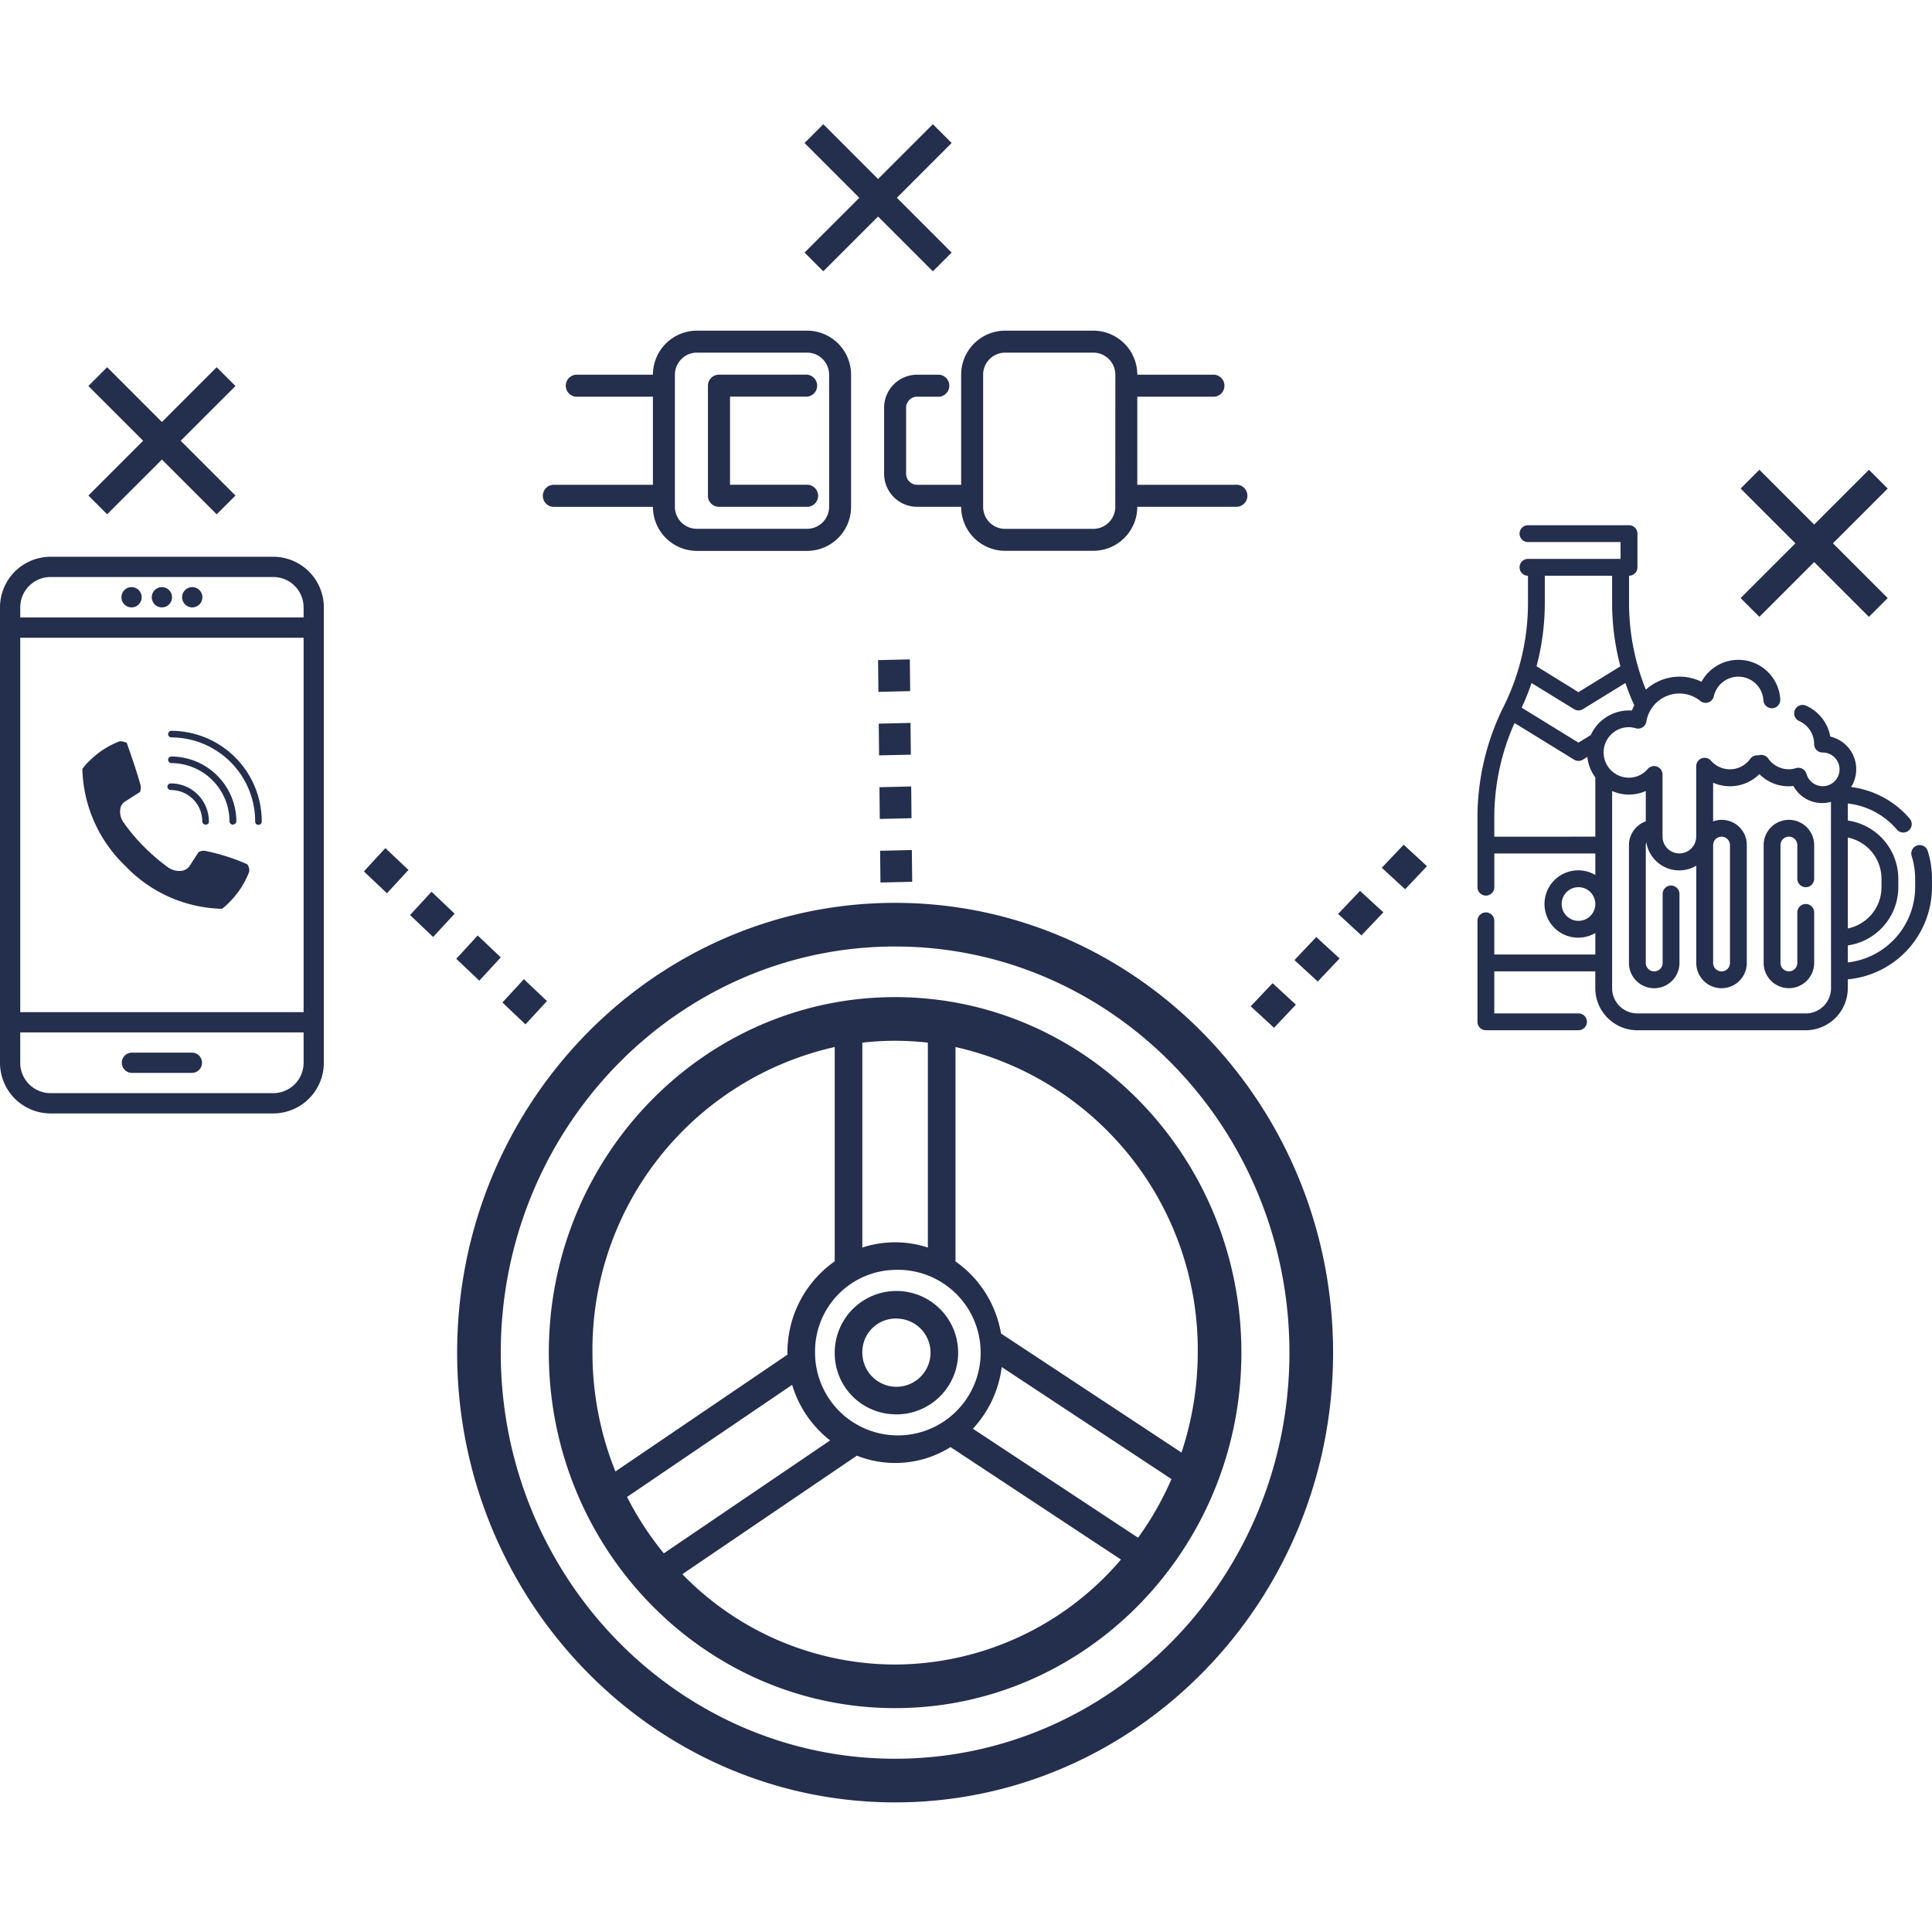
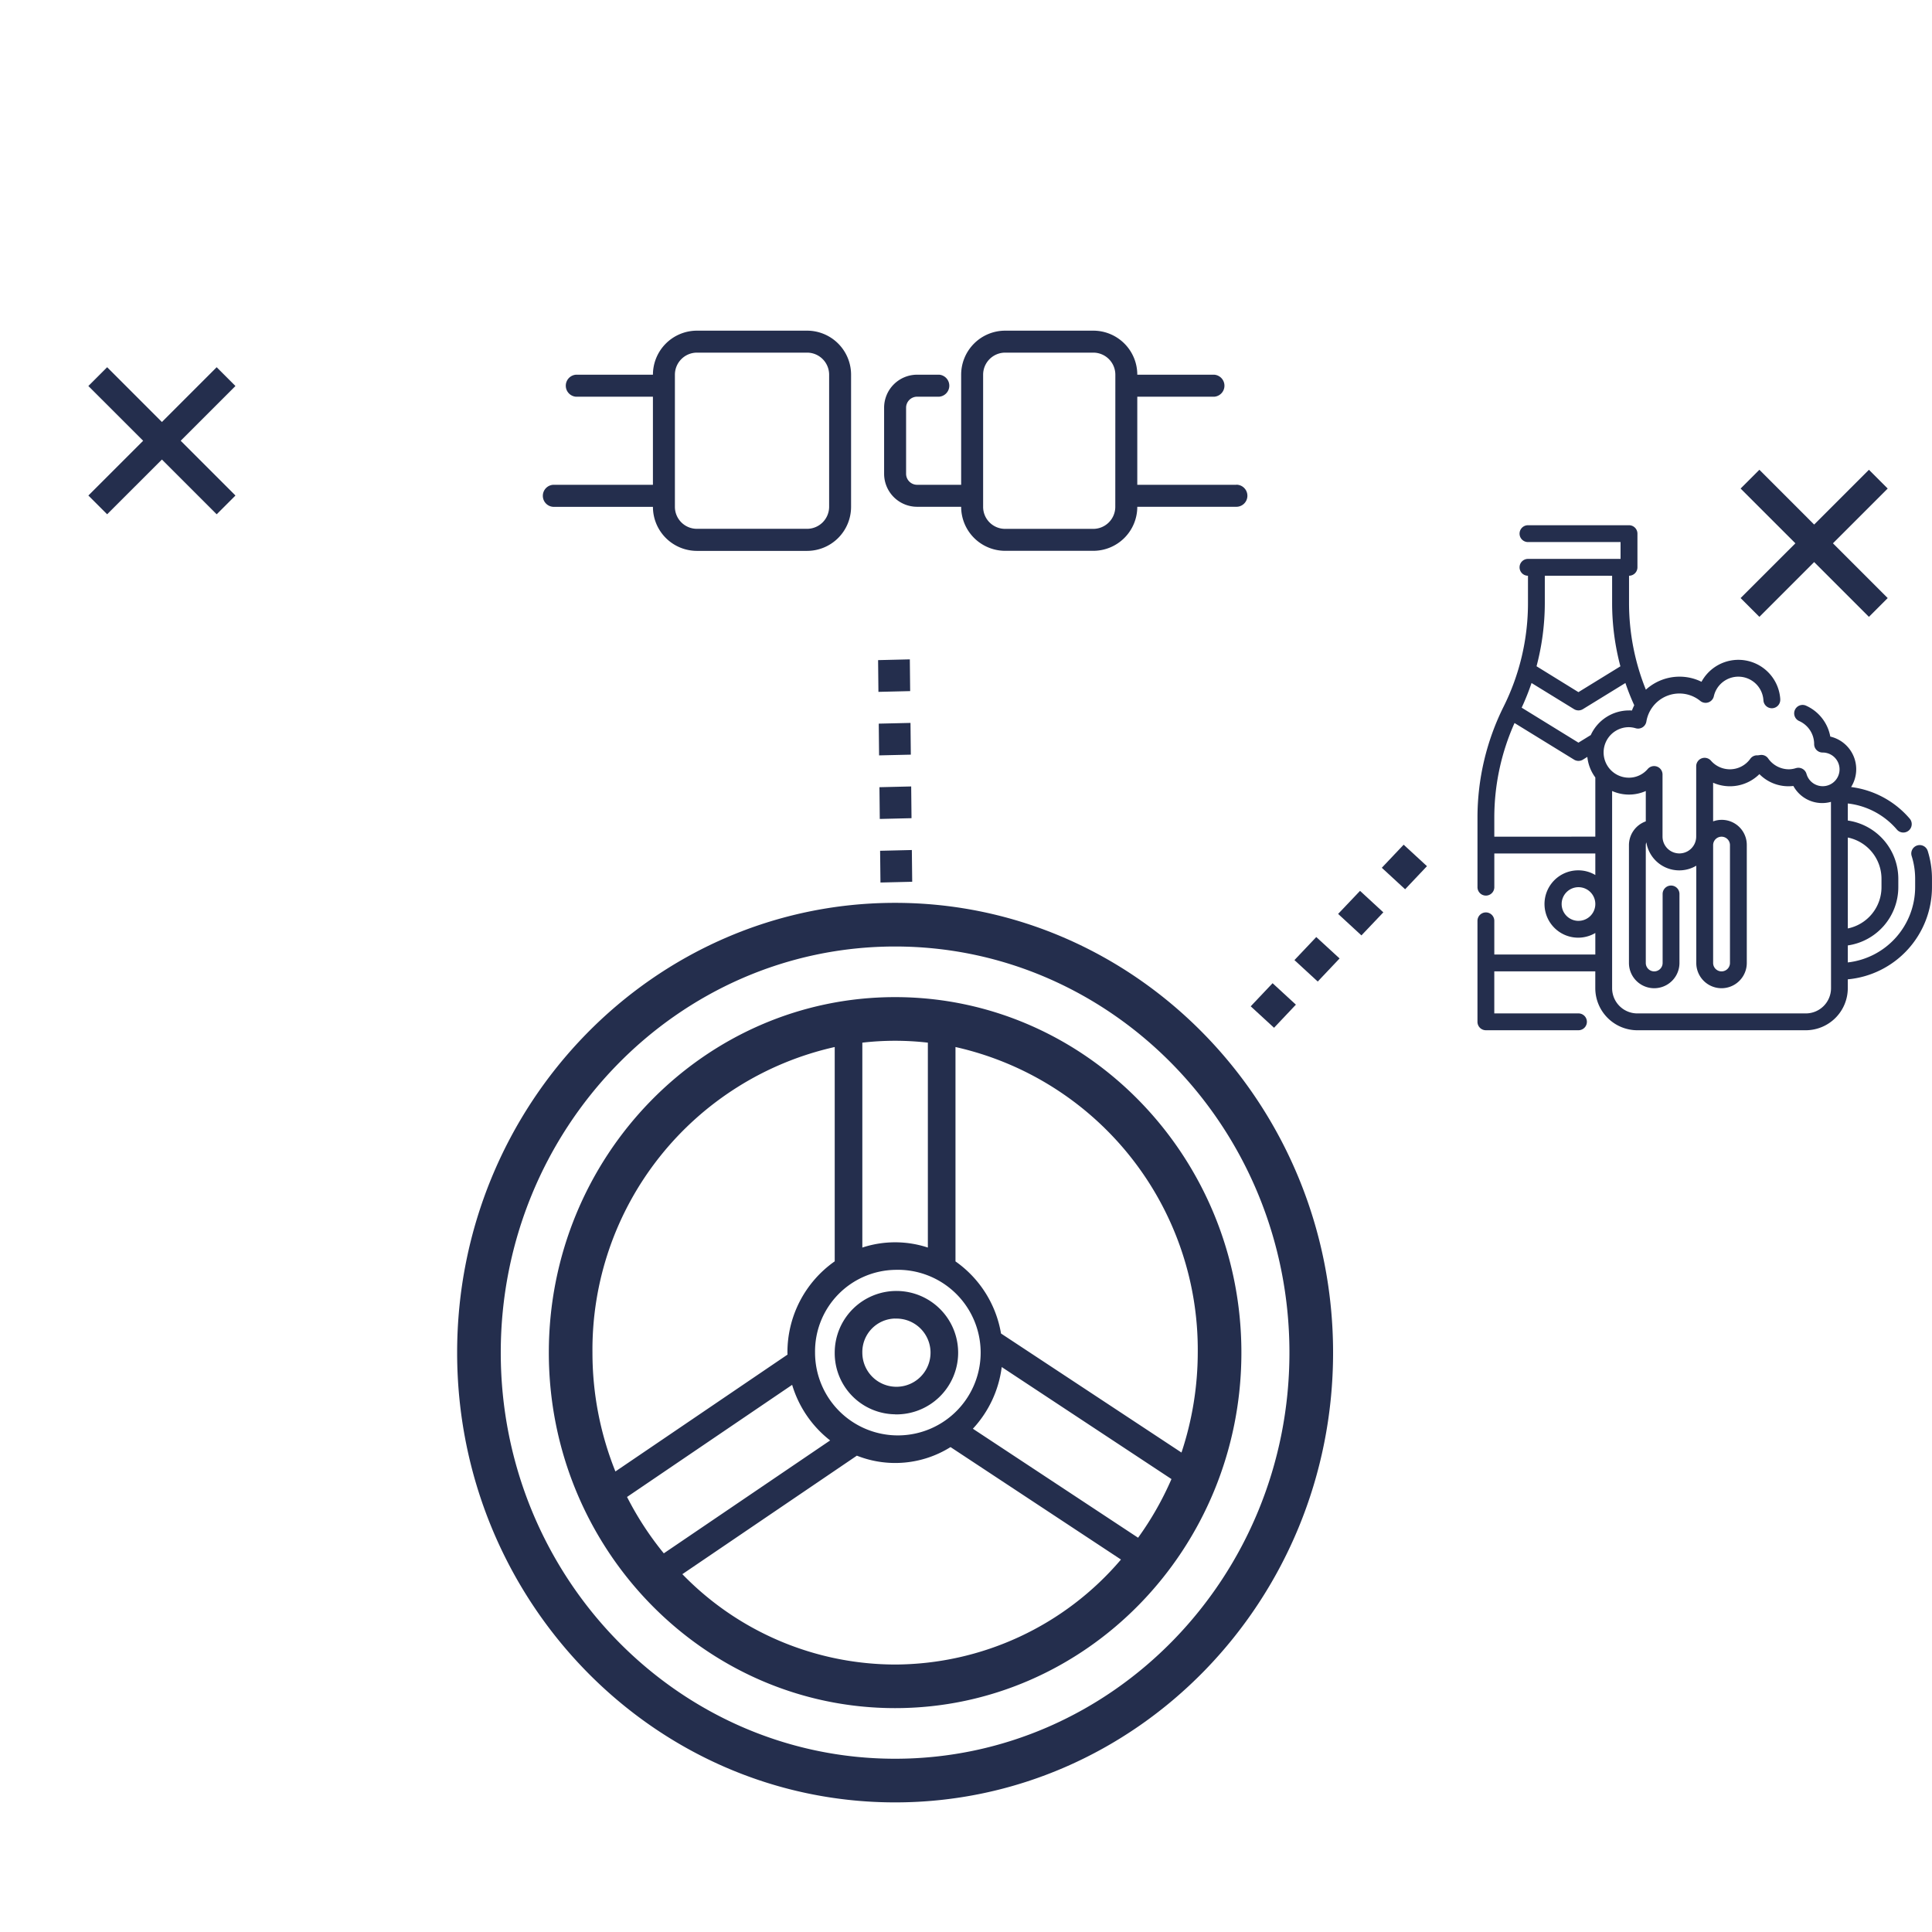
<svg xmlns="http://www.w3.org/2000/svg" width="140" height="140" viewBox="0 0 140 140">
  <g id="ico_sec1_1" transform="translate(-5913 -1531)">
    <rect id="長方形_1662" data-name="長方形 1662" width="140" height="140" transform="translate(5913 1531)" fill="none" />
    <g id="ico" transform="translate(5913 1540.001)">
      <g id="ico-2" data-name="ico">
        <path id="パス_11238" data-name="パス 11238" d="M52.347,35.106c-17.5,0-31.736,14.621-31.736,32.591S34.848,100.29,52.347,100.29,84.085,85.669,84.085,67.7,69.847,35.106,52.347,35.106Zm0,62.021c-15.756,0-28.575-13.2-28.575-29.43S36.592,38.269,52.347,38.269,80.922,51.471,80.922,67.7,68.1,97.127,52.347,97.127Zm0-55.19c-13.837,0-25.092,11.558-25.092,25.76S38.511,93.459,52.347,93.459,77.441,81.9,77.441,67.7,66.185,41.937,52.347,41.937Zm-2.374,3.3a20.693,20.693,0,0,1,4.748,0V60.085a7.588,7.588,0,0,0-4.748,0ZM52.347,61.7a6,6,0,1,1-5.8,5.993A5.908,5.908,0,0,1,52.347,61.7ZM30.417,67.7A22.477,22.477,0,0,1,47.972,45.553V61.083A8.047,8.047,0,0,0,44.546,67.7c0,.048.006.093.006.141L32.08,76.31A23.063,23.063,0,0,1,30.417,67.7Zm2.506,10.457,11.964-8.124a8.008,8.008,0,0,0,2.753,4.028L35.587,82.243A22.712,22.712,0,0,1,32.922,78.154ZM52.347,90.3a21.533,21.533,0,0,1-15.416-6.548l12.646-8.587a7.546,7.546,0,0,0,6.787-.622l12.351,8.149A21.592,21.592,0,0,1,52.347,90.3Zm17.61-9.187-11.974-7.9a8.04,8.04,0,0,0,2.091-4.47l12.3,8.118A22.688,22.688,0,0,1,69.957,81.109Zm-9.934-14.8a8.022,8.022,0,0,0-3.3-5.225V45.553A22.479,22.479,0,0,1,74.279,67.7,23.079,23.079,0,0,1,73.1,74.939Zm-7.676,5.86A4.472,4.472,0,1,0,47.972,67.7,4.43,4.43,0,0,0,52.347,72.168Zm0-6.94A2.471,2.471,0,1,1,49.973,67.7,2.425,2.425,0,0,1,52.347,65.228Z" transform="translate(12.515 21.317)" fill="#242e4d" />
        <path id="パス_11239" data-name="パス 11239" d="M39.614,26.484l2.3-.055-.024-2.3-2.3.055ZM39.762,40.3l2.3-.055-.026-2.3-2.3.055Zm-.1-9.213,2.3-.053-.024-2.3-2.3.053Zm.05,4.606,2.3-.055-.024-2.3-2.3.055Z" transform="translate(24.04 14.65)" fill="#242e4d" />
-         <path id="パス_11240" data-name="パス 11240" d="M18.079,35.91l1.556-1.689-1.672-1.583-1.557,1.689Zm10.037,9.5,1.556-1.689L28,42.137l-1.556,1.688Zm-6.692-6.331,1.557-1.689L21.308,35.8l-1.556,1.689Zm3.348,3.165,1.554-1.689L24.653,38.97,23.1,40.66Z" transform="translate(9.962 19.818)" fill="#242e4d" />
        <path id="パス_11241" data-name="パス 11241" d="M65.889,34.156l1.689,1.557,1.583-1.673-1.689-1.556Zm-9.5,10.039L58.08,45.75l1.583-1.675-1.689-1.554ZM62.723,37.5l1.689,1.557L66,37.386l-1.689-1.557Zm-3.165,3.346L61.246,42.4l1.583-1.673L61.14,39.175Z" transform="translate(34.242 19.725)" fill="#242e4d" />
        <g id="_01_Smoke_Detector" data-name=" 01 Smoke Detector" transform="translate(39.337 14.96)">
          <g id="グループ_4693" data-name="グループ 4693">
            <path id="パス_11242" data-name="パス 11242" d="M43.62,9.308H35.644A3.192,3.192,0,0,0,32.452,12.5H26.868a.8.8,0,0,0,0,1.594h5.583v6.382H25.274a.8.8,0,1,0,0,1.6h7.178a3.191,3.191,0,0,0,3.192,3.19H43.62a3.191,3.191,0,0,0,3.19-3.19V12.5A3.191,3.191,0,0,0,43.62,9.308Zm1.6,12.765a1.6,1.6,0,0,1-1.6,1.594H35.644a1.594,1.594,0,0,1-1.6-1.594V12.5a1.6,1.6,0,0,1,1.6-1.6H43.62a1.6,1.6,0,0,1,1.6,1.6Z" transform="translate(-24.475 -9.308)" fill="#242e4d" />
-             <path id="パス_11243" data-name="パス 11243" d="M39.1,20.867H32.717a.8.8,0,0,1-.8-.8V12.091a.8.8,0,0,1,.8-.8H39.1a.8.8,0,0,1,0,1.594H33.516v6.382H39.1a.8.8,0,0,1,0,1.6Z" transform="translate(-19.954 -8.102)" fill="#242e4d" />
            <path id="パス_11244" data-name="パス 11244" d="M65.387,20.477H58.207V14.094h5.585a.8.8,0,0,0,0-1.594H58.207a3.19,3.19,0,0,0-3.19-3.192H48.636A3.192,3.192,0,0,0,45.444,12.5v7.977h-3.19a.8.8,0,0,1-.8-.8V14.893a.8.8,0,0,1,.8-.8h1.6a.8.8,0,0,0,0-1.594h-1.6a2.393,2.393,0,0,0-2.393,2.393v4.786a2.394,2.394,0,0,0,2.393,2.393h3.19a3.191,3.191,0,0,0,3.192,3.19h6.381a3.19,3.19,0,0,0,3.19-3.19h7.179a.8.8,0,1,0,0-1.6Zm-8.774,1.6a1.6,1.6,0,0,1-1.6,1.594H48.636a1.594,1.594,0,0,1-1.6-1.594V12.5a1.6,1.6,0,0,1,1.6-1.6h6.381a1.6,1.6,0,0,1,1.6,1.6Z" transform="translate(-15.132 -9.308)" fill="#242e4d" />
          </g>
        </g>
        <g id="Outline" transform="translate(107.063 29.059)">
-           <path id="パス_11245" data-name="パス 11245" d="M81.348,31.363a1.829,1.829,0,0,0-1.831,1.829v8.539a1.83,1.83,0,1,0,3.66,0v-3.66a.61.61,0,0,0-1.22,0v3.66a.61.61,0,1,1-1.22,0V33.192a.61.61,0,0,1,1.22,0v2.44a.61.61,0,1,0,1.22,0v-2.44A1.829,1.829,0,0,0,81.348,31.363Z" transform="translate(-58.779 -10.014)" fill="#242e4d" />
          <path id="パス_11246" data-name="パス 11246" d="M99.242,41.685a.61.61,0,1,0-1.164.366,5.5,5.5,0,0,1,.252,1.646v.611a5.5,5.5,0,0,1-4.88,5.453V48.529a4.271,4.271,0,0,0,3.66-4.221V43.7a4.271,4.271,0,0,0-3.66-4.221V38.243a5.49,5.49,0,0,1,3.558,1.892.61.61,0,0,0,.927-.794,6.7,6.7,0,0,0-4.246-2.29,2.429,2.429,0,0,0-1.508-3.656,3.056,3.056,0,0,0-1.781-2.25.61.61,0,0,0-.489,1.117,1.83,1.83,0,0,1,1.1,1.678.61.61,0,0,0,.611.611A1.22,1.22,0,1,1,90.457,36.1a.61.61,0,0,0-.754-.421l-.006,0a1.743,1.743,0,0,1-.514.087,1.836,1.836,0,0,1-1.5-.781.6.6,0,0,0-.567-.256l-.092.013-.085.011c-.029,0-.04,0-.056,0a.606.606,0,0,0-.5.252,1.818,1.818,0,0,1-2.85.137.61.61,0,0,0-1.069.4v5.1a1.22,1.22,0,0,1-2.44,0v-4.5a.61.61,0,0,0-1.07-.4,1.789,1.789,0,0,1-1.369.632,1.83,1.83,0,1,1,0-3.66,1.851,1.851,0,0,1,.5.079.607.607,0,0,0,.752-.419.516.516,0,0,0,.016-.068,2.428,2.428,0,0,1,2.4-2.032,2.394,2.394,0,0,1,1.512.542.609.609,0,0,0,.857-.095.6.6,0,0,0,.119-.244,1.821,1.821,0,0,1,3.594.278.61.61,0,0,0,1.22-.047l0-.039a3.041,3.041,0,0,0-5.707-1.244,3.575,3.575,0,0,0-1.591-.371,3.63,3.63,0,0,0-2.44.942,16.812,16.812,0,0,1-1.22-6.254V21.74a.61.61,0,0,0,.609-.611v-2.44a.61.61,0,0,0-.609-.609H70.274a.61.61,0,1,0,0,1.22h6.709v1.22H70.274a.61.61,0,1,0,0,1.22v2.007a16.8,16.8,0,0,1-1.766,7.478,18.037,18.037,0,0,0-1.893,8.025v5.058a.61.61,0,0,0,1.22,0v-2.44h7.319v1.559a2.4,2.4,0,0,0-1.22-.339,2.44,2.44,0,1,0,1.22,4.54v1.559H67.834v-2.44a.61.61,0,1,0-1.22,0v7.319a.609.609,0,0,0,.609.609h6.71a.61.61,0,0,0,0-1.22h-6.1V50.408h7.319v1.22A3.052,3.052,0,0,0,78.2,54.676H90.4a3.052,3.052,0,0,0,3.049-3.049v-.641a6.715,6.715,0,0,0,6.1-6.678V43.7A6.674,6.674,0,0,0,99.242,41.685ZM95.891,43.7v.611a3.054,3.054,0,0,1-2.44,2.988V40.71A3.054,3.054,0,0,1,95.891,43.7Zm-12.2-2.44a.61.61,0,0,1,1.22,0V49.8a.61.61,0,1,1-1.22,0Zm-6.1-9.759a3.05,3.05,0,0,0-2.766,1.784l-.894.55L69.817,31.3a17.7,17.7,0,0,0,.715-1.787l3.081,1.895a.611.611,0,0,0,.64,0l3.081-1.895a16.981,16.981,0,0,0,.64,1.612,3.828,3.828,0,0,0-.167.383A1.915,1.915,0,0,0,77.593,31.5Zm-1.22-9.759v2.007a17.855,17.855,0,0,0,.6,4.555l-3.041,1.871L70.894,28.3a18.018,18.018,0,0,0,.6-4.556V21.74ZM67.834,40.649v-1.4A16.792,16.792,0,0,1,69.3,32.413l4.314,2.654a.611.611,0,0,0,.64,0l.321-.2a3.025,3.025,0,0,0,.579,1.49v4.29Zm6.1,6.1a1.22,1.22,0,1,1,1.22-1.22A1.22,1.22,0,0,1,73.933,46.748Zm18.3,4.88A1.829,1.829,0,0,1,90.4,53.456H78.2a1.829,1.829,0,0,1-1.829-1.829V37.339a3,3,0,0,0,2.44,0v2.2a1.83,1.83,0,0,0-1.22,1.717V49.8a1.83,1.83,0,1,0,3.66,0V44.8a.61.61,0,0,0-1.22,0V49.8a.61.61,0,1,1-1.22,0V41.258a.622.622,0,0,1,.04-.2,2.416,2.416,0,0,0,3.619,1.694V49.8a1.83,1.83,0,1,0,3.66,0V41.258a1.815,1.815,0,0,0-2.44-1.718v-2.8a3.03,3.03,0,0,0,3.354-.624,2.953,2.953,0,0,0,2.461.858,2.377,2.377,0,0,0,2.724,1.152Z" transform="translate(-66.614 -18.08)" fill="#242e4d" />
        </g>
        <g id="グループ_4694" data-name="グループ 4694" transform="translate(58.3)">
-           <path id="パス_11247" data-name="パス 11247" d="M46.933,9.3l-1.36,1.36L41.6,6.689l-3.968,3.968L36.274,9.3l3.97-3.968-3.97-3.97L37.635,0,41.6,3.97,45.573,0l1.36,1.36L42.965,5.33Z" transform="translate(-36.274)" fill="#242e4d" />
-         </g>
+           </g>
        <g id="グループ_4695" data-name="グループ 4695" transform="translate(6.403 17.609)">
          <path id="パス_11248" data-name="パス 11248" d="M14.643,20.254l-1.361,1.36L9.314,17.645,5.345,21.613l-1.361-1.36,3.97-3.968-3.97-3.968,1.361-1.361,3.968,3.97,3.968-3.97,1.361,1.361-3.968,3.968Z" transform="translate(-3.984 -10.956)" fill="#242e4d" />
        </g>
        <g id="グループ_4696" data-name="グループ 4696" transform="translate(126.131 25.039)">
          <path id="パス_11249" data-name="パス 11249" d="M89.137,24.877l-1.36,1.361-3.97-3.97-3.968,3.97-1.361-1.361,3.97-3.968-3.97-3.968,1.361-1.361,3.968,3.97,3.97-3.97,1.36,1.361-3.968,3.968Z" transform="translate(-78.478 -15.579)" fill="#242e4d" />
        </g>
-         <path id="パス_11250" data-name="パス 11250" d="M13.933,21.7a.734.734,0,1,0,.733.735A.736.736,0,0,0,13.933,21.7Zm-2.2,0a.734.734,0,1,0,.733.735A.736.736,0,0,0,11.733,21.7Zm-2.2,0a.734.734,0,1,0,.734.735A.736.736,0,0,0,9.532,21.7Zm0,35.2h4.4a.734.734,0,0,0,0-1.467h-4.4a.734.734,0,0,0,0,1.467ZM19.8,19.5H3.666A3.67,3.67,0,0,0,0,23.171v33a3.671,3.671,0,0,0,3.666,3.668H19.8a3.671,3.671,0,0,0,3.666-3.668v-33A3.67,3.67,0,0,0,19.8,19.5ZM22,56.169a2.2,2.2,0,0,1-2.2,2.2H3.666a2.2,2.2,0,0,1-2.2-2.2v-2.2H22ZM22,52.5H1.467V25.371H22Zm0-28.6H1.467v-.733a2.2,2.2,0,0,1,2.2-2.2H19.8a2.2,2.2,0,0,1,2.2,2.2ZM18.057,42.329a6.261,6.261,0,0,1-1.45,2.218,4.748,4.748,0,0,1-.5.45l-.014.01H15.99A9.977,9.977,0,0,1,9.1,41.921l-.045-.045a10.044,10.044,0,0,1-3.086-6.985v-.016l.01-.013a3.442,3.442,0,0,1,.477-.545,6.22,6.22,0,0,1,2.215-1.446l.01,0h.076a1.042,1.042,0,0,1,.309.068.605.605,0,0,0,.072.023h.039l.043.125c.31.886.7,1.987.979,3.03a1.01,1.01,0,0,1-.05.418l-.006.013-1.067.681a.728.728,0,0,0-.355.524,1.327,1.327,0,0,0,.26,1.037,13.379,13.379,0,0,0,1.472,1.741A14.771,14.771,0,0,0,12.167,42a1.412,1.412,0,0,0,.816.267.853.853,0,0,0,.744-.342l.657-1.017a.736.736,0,0,1,.444-.1h.008a14.4,14.4,0,0,1,3.059.966l.01,0,.006.006A.725.725,0,0,1,18.057,42.329ZM12.408,32.114a.239.239,0,0,0,0,.477,6.089,6.089,0,0,1,6.082,6.082.239.239,0,1,0,.477,0A6.566,6.566,0,0,0,12.408,32.114Zm0,2.339a4.226,4.226,0,0,1,4.222,4.221.245.245,0,0,0,.239.239.285.285,0,0,0,.26-.217,4.727,4.727,0,0,0-4.722-4.72.239.239,0,0,0,0,.477Zm-.021,1.95a2.274,2.274,0,0,1,2.271,2.271.245.245,0,0,0,.238.239.252.252,0,0,0,.194-.084.19.19,0,0,0,.045-.156,2.751,2.751,0,0,0-2.748-2.748.239.239,0,1,0,0,.477Z" transform="translate(0 11.844)" fill="#242e4d" />
      </g>
    </g>
  </g>
</svg>